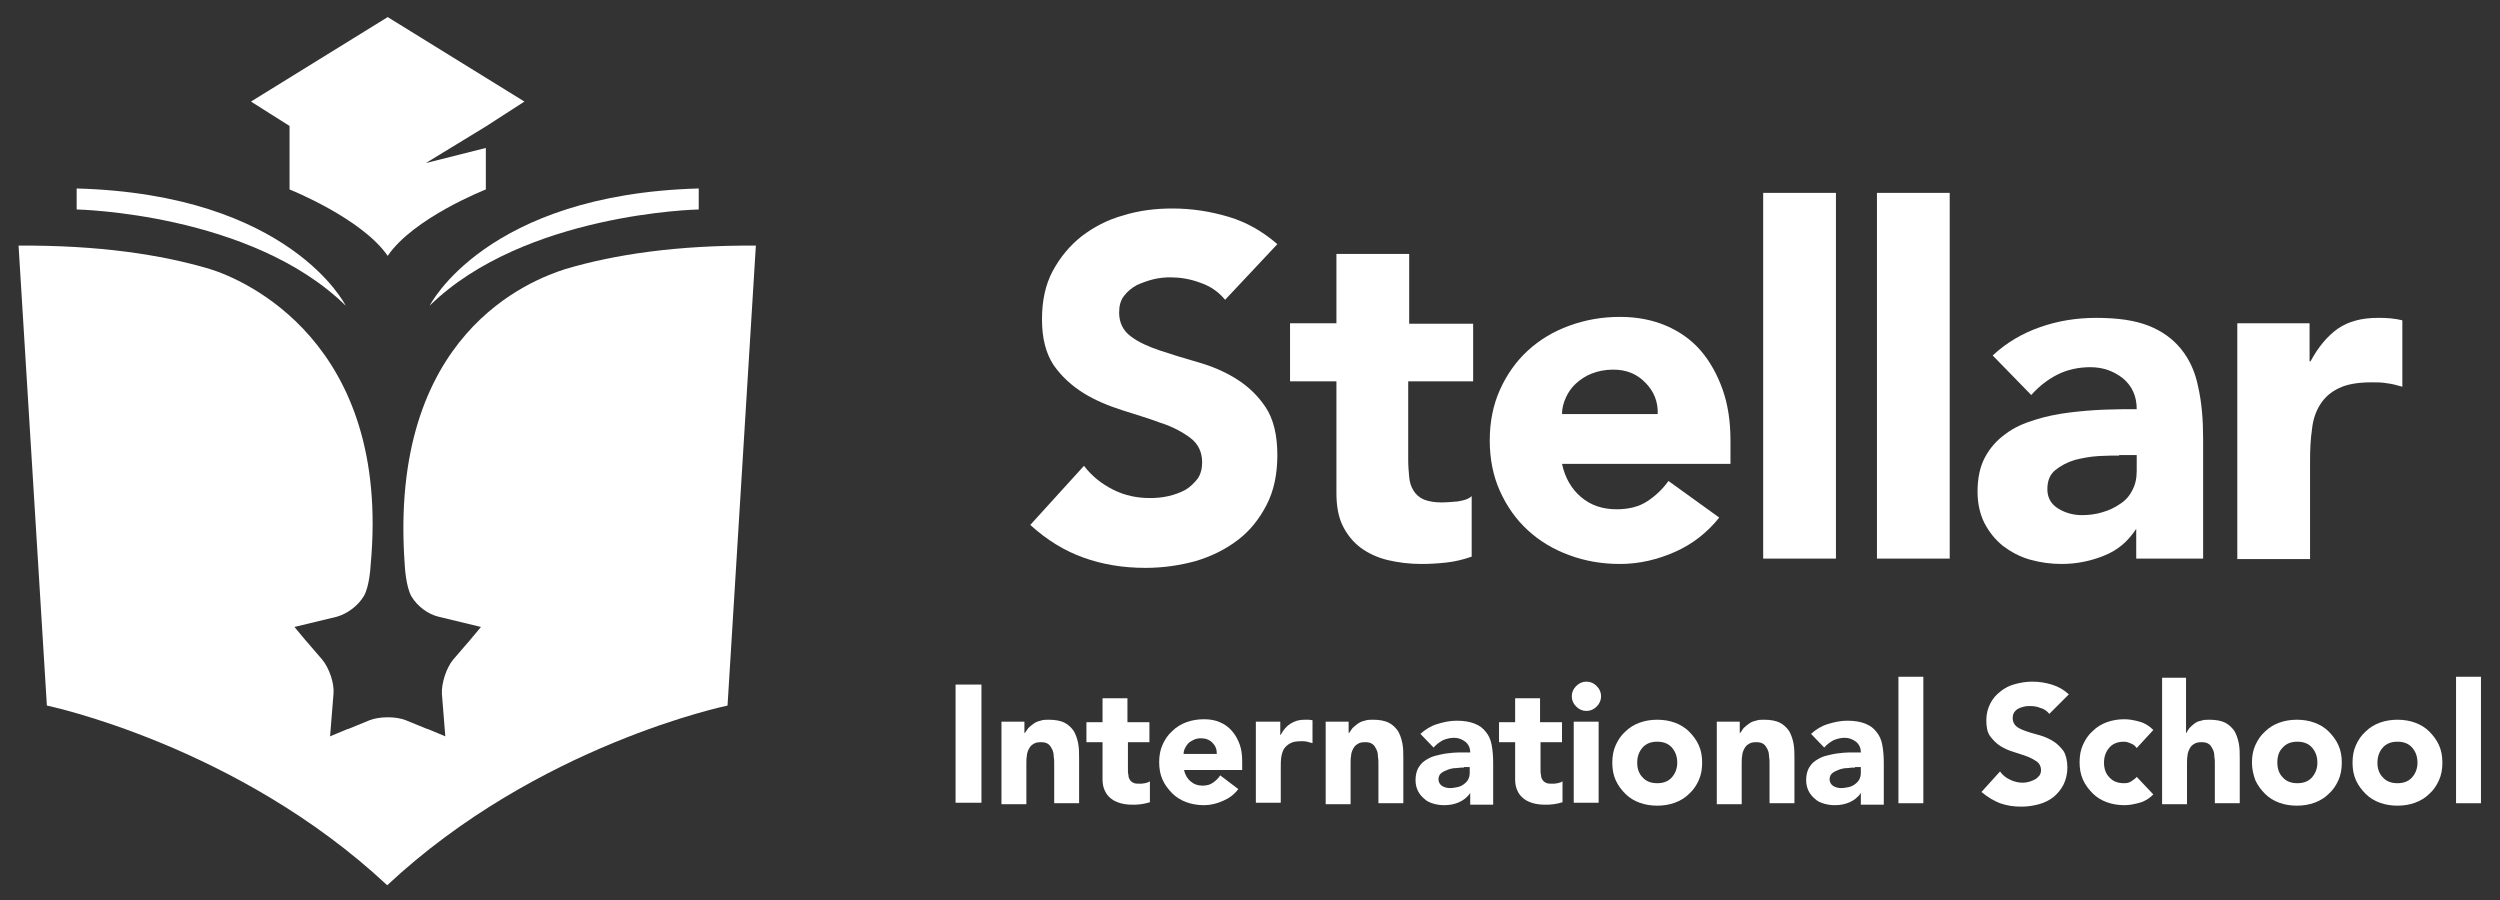
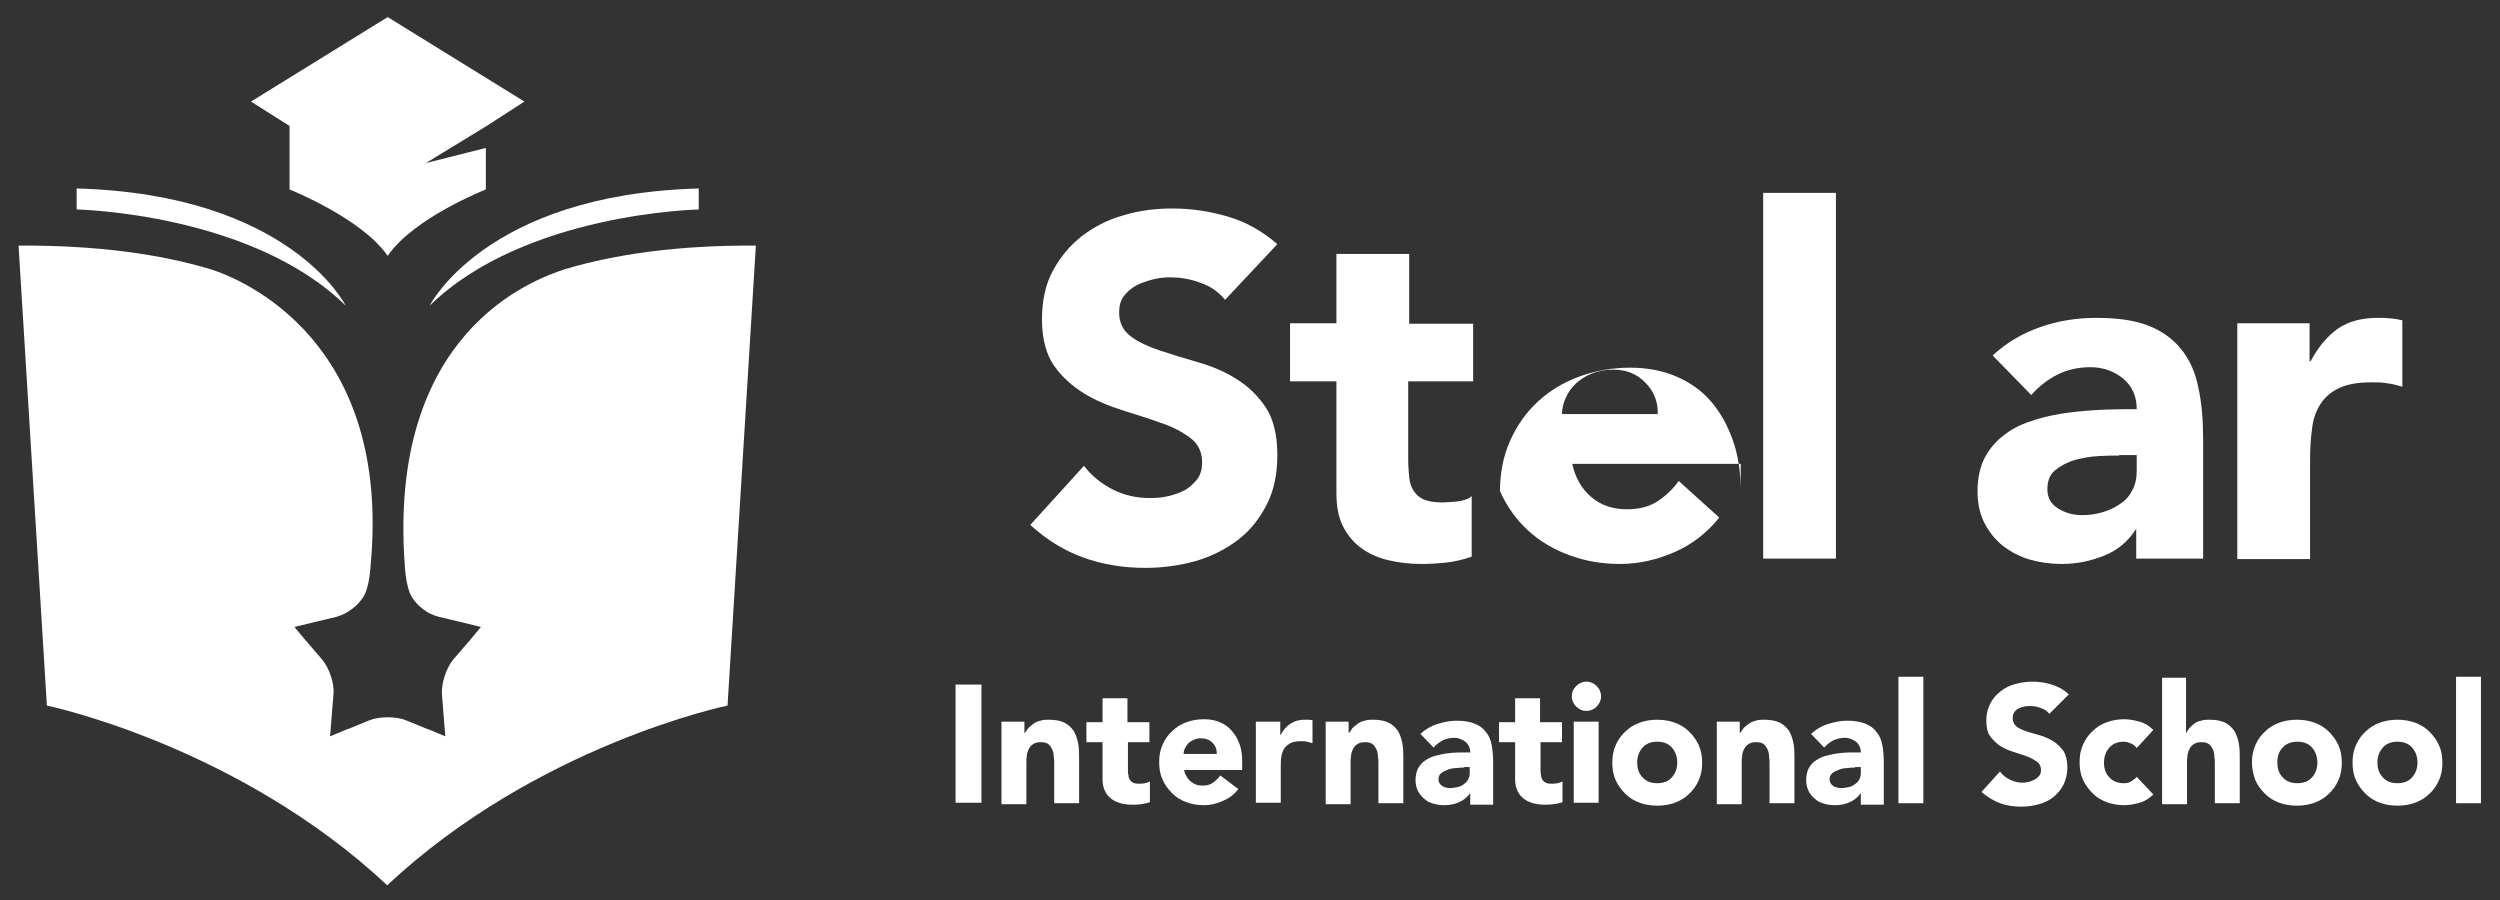
<svg xmlns="http://www.w3.org/2000/svg" version="1.1" id="Layer_1" x="0px" y="0px" viewBox="0 0 512 184.4" style="enable-background:new 0 0 512 184.4;" xml:space="preserve">
  <rect x="0" y="0" width="512" height="184.4" fill="#333333" stroke="none" />
  <style type="text/css">
	.st0{fill:#FFFFFF;}
</style>
  <g>
    <g>
      <g>
        <path class="st0" d="M87.2,33.4l12.3-7.5l7.9-5.1l-28-17.3l-28,17.3l7.9,5v13c0,0,14.8,5.9,20.1,13.6     c5.3-7.8,20.1-13.6,20.1-13.6v-8.5L87.2,33.4z" />
      </g>
      <g>
        <path class="st0" d="M88,62.6c19.4-19,55.1-19.7,55.1-19.7v-4.3C99.4,39.8,88,62.6,88,62.6z" />
      </g>
      <g>
        <path class="st0" d="M15.7,38.6v4.3c0,0,35.7,0.7,55.1,19.7C70.8,62.6,59.5,39.8,15.7,38.6z" />
      </g>
      <path class="st0" d="M115.8,55.1c-6.8,2.2-36.4,13-32.9,60.7c0,0,0.2,4.4,1.4,6.4c1.2,2,3.4,3.6,5.5,4.1l8.7,2.1l-2.5,3    c0,0,0,0.1-0.1,0.1l-3.1,3.6c-1.4,1.7-2.4,4.8-2.3,7l0.7,8.7l-3.6-1.5c0,0-0.1,0-0.1,0l-4.4-1.8c-1-0.4-2.3-0.6-3.7-0.6    c-1.3,0-2.7,0.2-3.7,0.6l-4.4,1.8c0,0-0.1,0-0.1,0l-3.6,1.5l0.7-8.7c0.2-2.2-0.9-5.3-2.3-7l-3.1-3.6c0,0,0-0.1-0.1-0.1l-2.5-3    l8.7-2.1c2.1-0.6,4.3-2.2,5.5-4.2c1.2-2,1.4-6.3,1.4-6.3C80.2,69.9,49.8,57.2,43,55.1c-10.1-3-22.9-4.9-39.2-4.8l5.8,94.2    c0,0,39,8.1,69.7,36.8c30.8-28.8,69.7-36.8,69.7-36.8l5.8-94.2C138.7,50.2,125.9,52.1,115.8,55.1z" />
    </g>
    <g>
      <path class="st0" d="M250.9,61.4c-1.3-1.6-3-2.8-5.1-3.5c-2.1-0.8-4.2-1.1-6.1-1.1c-1.1,0-2.3,0.1-3.5,0.4    c-1.2,0.3-2.3,0.7-3.4,1.2c-1.1,0.6-1.9,1.3-2.6,2.2c-0.7,0.9-1,2-1,3.4c0,2.1,0.8,3.7,2.4,4.9s3.6,2.1,6,2.9s5,1.6,7.8,2.4    c2.8,0.8,5.4,1.9,7.8,3.4c2.4,1.5,4.4,3.4,6,5.8c1.6,2.4,2.4,5.7,2.4,9.8c0,3.9-0.7,7.3-2.2,10.2c-1.5,2.9-3.4,5.3-5.9,7.2    c-2.5,1.9-5.3,3.3-8.6,4.3c-3.3,0.9-6.7,1.4-10.3,1.4c-4.6,0-8.8-0.7-12.7-2.1c-3.9-1.4-7.5-3.6-10.9-6.7l11-12.1    c1.6,2.1,3.6,3.7,6,4.9c2.4,1.2,4.9,1.7,7.5,1.7c1.3,0,2.5-0.1,3.8-0.4c1.3-0.3,2.4-0.7,3.5-1.3c1-0.6,1.8-1.4,2.5-2.3    c0.6-0.9,0.9-2,0.9-3.3c0-2.1-0.8-3.8-2.4-5c-1.6-1.2-3.6-2.3-6.1-3.1c-2.4-0.9-5.1-1.7-7.9-2.6c-2.8-0.9-5.5-2-7.9-3.5    c-2.4-1.5-4.5-3.4-6.1-5.7c-1.6-2.4-2.4-5.5-2.4-9.4c0-3.8,0.7-7.1,2.2-9.9c1.5-2.8,3.5-5.2,5.9-7.1c2.5-1.9,5.3-3.4,8.6-4.3    c3.2-1,6.6-1.4,10-1.4c4,0,7.8,0.6,11.5,1.7c3.7,1.1,7,3,10,5.6L250.9,61.4z" />
      <path class="st0" d="M301.5,78.1h-13.1v16c0,1.3,0.1,2.5,0.2,3.6c0.1,1.1,0.4,2,0.9,2.8c0.5,0.8,1.2,1.4,2.1,1.8    c1,0.4,2.2,0.6,3.8,0.6c0.8,0,1.8-0.1,3.1-0.2c1.3-0.2,2.3-0.5,2.9-1.1v12.4c-1.7,0.6-3.4,1-5.1,1.2c-1.8,0.2-3.5,0.3-5.2,0.3    c-2.5,0-4.8-0.3-6.9-0.8c-2.1-0.5-4-1.4-5.5-2.5c-1.6-1.2-2.8-2.7-3.7-4.5c-0.9-1.8-1.3-4.1-1.3-6.7V78.1h-9.5V66.2h9.5V52h14.9    v14.3h13.1V78.1z" />
-       <path class="st0" d="M352.1,106c-2.4,3-5.4,5.4-9,7c-3.6,1.6-7.4,2.5-11.3,2.5c-3.7,0-7.2-0.6-10.4-1.8c-3.3-1.2-6.1-2.9-8.5-5.1    c-2.4-2.2-4.3-4.9-5.7-8c-1.4-3.1-2.1-6.6-2.1-10.4c0-3.8,0.7-7.3,2.1-10.4c1.4-3.1,3.3-5.8,5.7-8c2.4-2.2,5.2-3.9,8.5-5.1    c3.3-1.2,6.7-1.8,10.4-1.8c3.4,0,6.6,0.6,9.4,1.8c2.8,1.2,5.2,2.9,7.1,5.1c1.9,2.2,3.4,4.9,4.5,8c1.1,3.1,1.6,6.6,1.6,10.4V95    h-34.5c0.6,2.8,1.9,5.1,3.9,6.8c2,1.7,4.4,2.5,7.3,2.5c2.4,0,4.5-0.5,6.2-1.6c1.7-1.1,3.2-2.5,4.4-4.2L352.1,106z M339.5,84.8    c0.1-2.5-0.8-4.7-2.5-6.4c-1.7-1.8-3.9-2.7-6.6-2.7c-1.7,0-3.1,0.3-4.4,0.8c-1.3,0.5-2.3,1.2-3.2,2c-0.9,0.8-1.6,1.8-2.1,2.9    c-0.5,1.1-0.8,2.2-0.8,3.4H339.5z" />
+       <path class="st0" d="M352.1,106c-2.4,3-5.4,5.4-9,7c-3.6,1.6-7.4,2.5-11.3,2.5c-3.7,0-7.2-0.6-10.4-1.8c-3.3-1.2-6.1-2.9-8.5-5.1    c-2.4-2.2-4.3-4.9-5.7-8c0-3.8,0.7-7.3,2.1-10.4c1.4-3.1,3.3-5.8,5.7-8c2.4-2.2,5.2-3.9,8.5-5.1    c3.3-1.2,6.7-1.8,10.4-1.8c3.4,0,6.6,0.6,9.4,1.8c2.8,1.2,5.2,2.9,7.1,5.1c1.9,2.2,3.4,4.9,4.5,8c1.1,3.1,1.6,6.6,1.6,10.4V95    h-34.5c0.6,2.8,1.9,5.1,3.9,6.8c2,1.7,4.4,2.5,7.3,2.5c2.4,0,4.5-0.5,6.2-1.6c1.7-1.1,3.2-2.5,4.4-4.2L352.1,106z M339.5,84.8    c0.1-2.5-0.8-4.7-2.5-6.4c-1.7-1.8-3.9-2.7-6.6-2.7c-1.7,0-3.1,0.3-4.4,0.8c-1.3,0.5-2.3,1.2-3.2,2c-0.9,0.8-1.6,1.8-2.1,2.9    c-0.5,1.1-0.8,2.2-0.8,3.4H339.5z" />
      <path class="st0" d="M361.1,39.5H376v74.9h-14.9V39.5z" />
-       <path class="st0" d="M384.4,39.5h14.9v74.9h-14.9V39.5z" />
      <path class="st0" d="M437.7,108.3h-0.2c-1.7,2.6-3.8,4.4-6.6,5.5c-2.7,1.1-5.6,1.7-8.7,1.7c-2.2,0-4.4-0.3-6.5-0.9    c-2.1-0.6-3.9-1.6-5.5-2.8c-1.6-1.3-2.8-2.8-3.8-4.7c-0.9-1.8-1.4-4-1.4-6.4c0-2.8,0.5-5.1,1.5-7c1-1.9,2.4-3.5,4.2-4.8    c1.7-1.3,3.7-2.2,6-2.9c2.2-0.7,4.6-1.2,7-1.5c2.4-0.3,4.8-0.5,7.2-0.6c2.4-0.1,4.6-0.1,6.7-0.1c0-2.6-0.9-4.7-2.8-6.3    c-1.9-1.5-4.1-2.3-6.7-2.3c-2.4,0-4.7,0.5-6.7,1.5c-2,1-3.8,2.4-5.4,4.2l-7.9-8.1c2.8-2.6,6-4.5,9.7-5.8c3.7-1.3,7.5-1.9,11.5-1.9    c4.4,0,7.9,0.5,10.7,1.6c2.8,1.1,5,2.7,6.7,4.8c1.7,2.1,2.9,4.7,3.5,7.8c0.7,3.1,1,6.6,1,10.6v24.5h-13.7V108.3z M434,93.3    c-1.1,0-2.5,0-4.2,0.1c-1.7,0.1-3.3,0.4-4.9,0.8c-1.6,0.5-2.9,1.2-4,2.1c-1.1,0.9-1.6,2.2-1.6,3.9c0,1.8,0.8,3.1,2.3,4    c1.5,0.9,3.1,1.3,4.8,1.3c1.5,0,2.9-0.2,4.2-0.6c1.4-0.4,2.6-1,3.6-1.7c1.1-0.7,1.9-1.6,2.5-2.8c0.6-1.1,0.9-2.4,0.9-4v-3.2H434z" />
      <path class="st0" d="M458.2,66.2H473V74h0.2c1.6-3,3.5-5.2,5.6-6.7c2.2-1.5,4.9-2.2,8.2-2.2c0.9,0,1.7,0,2.6,0.1    c0.9,0.1,1.6,0.2,2.4,0.4v13.6c-1.1-0.3-2.1-0.6-3.1-0.7c-1-0.2-2.1-0.2-3.2-0.2c-2.8,0-5.1,0.4-6.7,1.2c-1.7,0.8-2.9,1.9-3.8,3.3    c-0.9,1.4-1.5,3.1-1.7,5.1c-0.3,2-0.4,4.2-0.4,6.5v20.1h-14.9V66.2z" />
    </g>
    <g>
      <g>
        <path class="st0" d="M195.7,140.2h5.3v24.2h-5.3V140.2z" />
        <path class="st0" d="M204.9,147.8h4.9v2.3h0.1c0.2-0.3,0.4-0.6,0.7-1c0.3-0.3,0.7-0.6,1.1-0.9c0.4-0.3,0.9-0.5,1.4-0.6     c0.5-0.2,1.1-0.2,1.7-0.2c1.3,0,2.4,0.2,3.2,0.6c0.8,0.4,1.4,1,1.9,1.7c0.4,0.7,0.7,1.5,0.9,2.5c0.2,1,0.2,2,0.2,3.1v9.2h-5.1     v-8.1c0-0.5,0-1-0.1-1.5c0-0.5-0.1-1-0.3-1.4c-0.2-0.4-0.4-0.8-0.8-1.1c-0.4-0.3-0.9-0.4-1.5-0.4c-0.7,0-1.2,0.1-1.6,0.4     c-0.4,0.2-0.7,0.6-0.9,1c-0.2,0.4-0.4,0.9-0.4,1.4c-0.1,0.5-0.1,1-0.1,1.6v8.3h-5.1V147.8z" />
        <path class="st0" d="M235.5,152H231v5.5c0,0.5,0,0.9,0.1,1.2c0,0.4,0.1,0.7,0.3,1c0.2,0.3,0.4,0.5,0.7,0.6     c0.3,0.2,0.8,0.2,1.3,0.2c0.3,0,0.6,0,1.1-0.1c0.4-0.1,0.8-0.2,1-0.4v4.3c-0.6,0.2-1.2,0.3-1.8,0.4c-0.6,0.1-1.2,0.1-1.8,0.1     c-0.9,0-1.7-0.1-2.4-0.3c-0.7-0.2-1.4-0.5-1.9-0.9c-0.5-0.4-1-0.9-1.3-1.6c-0.3-0.6-0.5-1.4-0.5-2.3V152h-3.3v-4.1h3.3v-4.9h5.1     v4.9h4.5V152z" />
        <path class="st0" d="M253.6,161.6c-0.8,1.1-1.9,1.9-3.1,2.4c-1.3,0.6-2.6,0.9-3.9,0.9c-1.3,0-2.5-0.2-3.6-0.6     c-1.1-0.4-2.1-1-2.9-1.8c-0.8-0.8-1.5-1.7-2-2.8c-0.5-1.1-0.7-2.3-0.7-3.6c0-1.3,0.2-2.5,0.7-3.6c0.5-1.1,1.1-2,2-2.8     c0.8-0.8,1.8-1.4,2.9-1.8c1.1-0.4,2.3-0.6,3.6-0.6c1.2,0,2.3,0.2,3.2,0.6c1,0.4,1.8,1,2.5,1.8c0.7,0.8,1.2,1.7,1.6,2.8     c0.4,1.1,0.5,2.3,0.5,3.6v1.6h-11.9c0.2,1,0.7,1.8,1.3,2.3c0.7,0.6,1.5,0.9,2.5,0.9c0.8,0,1.6-0.2,2.1-0.6     c0.6-0.4,1.1-0.9,1.5-1.5L253.6,161.6z M249.2,154.3c0-0.9-0.3-1.6-0.9-2.2c-0.6-0.6-1.4-0.9-2.3-0.9c-0.6,0-1.1,0.1-1.5,0.3     c-0.4,0.2-0.8,0.4-1.1,0.7c-0.3,0.3-0.5,0.6-0.7,1c-0.2,0.4-0.3,0.8-0.3,1.2H249.2z" />
        <path class="st0" d="M257.1,147.8h5.1v2.7h0.1c0.5-1,1.2-1.8,2-2.3c0.8-0.5,1.7-0.8,2.8-0.8c0.3,0,0.6,0,0.9,0     c0.3,0,0.6,0.1,0.8,0.1v4.7c-0.4-0.1-0.7-0.2-1.1-0.3c-0.4-0.1-0.7-0.1-1.1-0.1c-1,0-1.8,0.1-2.3,0.4c-0.6,0.3-1,0.7-1.3,1.1     c-0.3,0.5-0.5,1.1-0.6,1.8c-0.1,0.7-0.1,1.4-0.1,2.3v7h-5.1V147.8z" />
        <path class="st0" d="M271.3,147.8h4.9v2.3h0.1c0.2-0.3,0.4-0.6,0.7-1c0.3-0.3,0.7-0.6,1.1-0.9c0.4-0.3,0.9-0.5,1.4-0.6     c0.5-0.2,1.1-0.2,1.7-0.2c1.3,0,2.4,0.2,3.2,0.6c0.8,0.4,1.4,1,1.9,1.7c0.4,0.7,0.7,1.5,0.9,2.5c0.2,1,0.2,2,0.2,3.1v9.2h-5.1     v-8.1c0-0.5,0-1-0.1-1.5c0-0.5-0.1-1-0.3-1.4c-0.2-0.4-0.4-0.8-0.8-1.1c-0.4-0.3-0.9-0.4-1.5-0.4c-0.7,0-1.2,0.1-1.6,0.4     c-0.4,0.2-0.7,0.6-0.9,1c-0.2,0.4-0.4,0.9-0.4,1.4c-0.1,0.5-0.1,1-0.1,1.6v8.3h-5.1V147.8z" />
        <path class="st0" d="M301.1,162.4L301.1,162.4c-0.6,0.9-1.4,1.5-2.3,1.9s-1.9,0.6-3,0.6c-0.8,0-1.5-0.1-2.2-0.3     c-0.7-0.2-1.4-0.5-1.9-1c-0.5-0.4-1-1-1.3-1.6c-0.3-0.6-0.5-1.4-0.5-2.2c0-1,0.2-1.8,0.5-2.4c0.4-0.7,0.8-1.2,1.4-1.6     c0.6-0.4,1.3-0.8,2.1-1c0.8-0.2,1.6-0.4,2.4-0.5c0.8-0.1,1.7-0.2,2.5-0.2c0.8,0,1.6,0,2.3,0c0-0.9-0.3-1.6-1-2.2     c-0.7-0.5-1.4-0.8-2.3-0.8c-0.8,0-1.6,0.2-2.3,0.5c-0.7,0.4-1.3,0.8-1.9,1.5l-2.7-2.8c1-0.9,2.1-1.6,3.4-2c1.3-0.4,2.6-0.7,4-0.7     c1.5,0,2.7,0.2,3.7,0.6c1,0.4,1.7,0.9,2.3,1.7c0.6,0.7,1,1.6,1.2,2.7c0.2,1.1,0.3,2.3,0.3,3.7v8.5h-4.7V162.4z M299.8,157.2     c-0.4,0-0.9,0-1.5,0.1c-0.6,0-1.1,0.1-1.7,0.3c-0.5,0.2-1,0.4-1.4,0.7c-0.4,0.3-0.6,0.8-0.6,1.3c0,0.6,0.3,1.1,0.8,1.4     c0.5,0.3,1.1,0.4,1.6,0.4c0.5,0,1-0.1,1.5-0.2c0.5-0.1,0.9-0.3,1.3-0.6c0.4-0.3,0.7-0.6,0.9-1c0.2-0.4,0.3-0.8,0.3-1.4v-1.1     H299.8z" />
        <path class="st0" d="M320,152h-4.5v5.5c0,0.5,0,0.9,0.1,1.2c0,0.4,0.1,0.7,0.3,1c0.2,0.3,0.4,0.5,0.7,0.6     c0.3,0.2,0.8,0.2,1.3,0.2c0.3,0,0.6,0,1.1-0.1c0.4-0.1,0.8-0.2,1-0.4v4.3c-0.6,0.2-1.2,0.3-1.8,0.4c-0.6,0.1-1.2,0.1-1.8,0.1     c-0.9,0-1.7-0.1-2.4-0.3c-0.7-0.2-1.4-0.5-1.9-0.9c-0.5-0.4-1-0.9-1.3-1.6c-0.3-0.6-0.5-1.4-0.5-2.3V152h-3.3v-4.1h3.3v-4.9h5.1     v4.9h4.5V152z" />
        <path class="st0" d="M321.9,142.6c0-0.8,0.3-1.5,0.9-2.1c0.6-0.6,1.3-0.9,2.1-0.9c0.8,0,1.5,0.3,2.1,0.9c0.6,0.6,0.9,1.3,0.9,2.1     s-0.3,1.5-0.9,2.1c-0.6,0.6-1.3,0.9-2.1,0.9c-0.8,0-1.5-0.3-2.1-0.9C322.2,144.1,321.9,143.4,321.9,142.6z M322.3,147.8h5.1v16.6     h-5.1V147.8z" />
        <path class="st0" d="M330.2,156.2c0-1.3,0.2-2.5,0.7-3.6c0.5-1.1,1.1-2,2-2.8c0.8-0.8,1.8-1.4,2.9-1.8c1.1-0.4,2.3-0.6,3.6-0.6     c1.3,0,2.5,0.2,3.6,0.6c1.1,0.4,2.1,1,2.9,1.8c0.8,0.8,1.5,1.7,2,2.8c0.5,1.1,0.7,2.3,0.7,3.6c0,1.3-0.2,2.5-0.7,3.6     c-0.5,1.1-1.1,2-2,2.8c-0.8,0.8-1.8,1.4-2.9,1.8c-1.1,0.4-2.3,0.6-3.6,0.6c-1.3,0-2.5-0.2-3.6-0.6c-1.1-0.4-2.1-1-2.9-1.8     c-0.8-0.8-1.5-1.7-2-2.8C330.4,158.7,330.2,157.5,330.2,156.2z M335.3,156.2c0,1.3,0.4,2.3,1.1,3c0.7,0.8,1.7,1.2,3,1.2     c1.3,0,2.3-0.4,3-1.2c0.7-0.8,1.1-1.8,1.1-3c0-1.3-0.4-2.3-1.1-3.1c-0.7-0.8-1.7-1.2-3-1.2c-1.3,0-2.3,0.4-3,1.2     C335.7,153.9,335.3,154.9,335.3,156.2z" />
        <path class="st0" d="M351.4,147.8h4.9v2.3h0.1c0.2-0.3,0.4-0.6,0.7-1c0.3-0.3,0.7-0.6,1.1-0.9c0.4-0.3,0.9-0.5,1.4-0.6     c0.5-0.2,1.1-0.2,1.7-0.2c1.3,0,2.4,0.2,3.2,0.6c0.8,0.4,1.4,1,1.9,1.7c0.4,0.7,0.7,1.5,0.9,2.5c0.2,1,0.2,2,0.2,3.1v9.2h-5.1     v-8.1c0-0.5,0-1-0.1-1.5c0-0.5-0.1-1-0.3-1.4c-0.2-0.4-0.4-0.8-0.8-1.1c-0.4-0.3-0.9-0.4-1.5-0.4c-0.7,0-1.2,0.1-1.6,0.4     c-0.4,0.2-0.7,0.6-0.9,1c-0.2,0.4-0.4,0.9-0.4,1.4c-0.1,0.5-0.1,1-0.1,1.6v8.3h-5.1V147.8z" />
        <path class="st0" d="M381.1,162.4L381.1,162.4c-0.6,0.9-1.4,1.5-2.3,1.9c-0.9,0.4-1.9,0.6-3,0.6c-0.8,0-1.5-0.1-2.2-0.3     c-0.7-0.2-1.4-0.5-1.9-1c-0.5-0.4-1-1-1.3-1.6c-0.3-0.6-0.5-1.4-0.5-2.2c0-1,0.2-1.8,0.5-2.4c0.4-0.7,0.8-1.2,1.4-1.6     c0.6-0.4,1.3-0.8,2.1-1c0.8-0.2,1.6-0.4,2.4-0.5c0.8-0.1,1.7-0.2,2.5-0.2c0.8,0,1.6,0,2.3,0c0-0.9-0.3-1.6-1-2.2     c-0.7-0.5-1.4-0.8-2.3-0.8c-0.8,0-1.6,0.2-2.3,0.5c-0.7,0.4-1.3,0.8-1.9,1.5l-2.7-2.8c1-0.9,2.1-1.6,3.4-2c1.3-0.4,2.6-0.7,4-0.7     c1.5,0,2.7,0.2,3.7,0.6c1,0.4,1.7,0.9,2.3,1.7c0.6,0.7,1,1.6,1.2,2.7c0.2,1.1,0.3,2.3,0.3,3.7v8.5h-4.7V162.4z M379.9,157.2     c-0.4,0-0.9,0-1.5,0.1c-0.6,0-1.1,0.1-1.7,0.3c-0.5,0.2-1,0.4-1.4,0.7c-0.4,0.3-0.6,0.8-0.6,1.3c0,0.6,0.3,1.1,0.8,1.4     c0.5,0.3,1.1,0.4,1.6,0.4c0.5,0,1-0.1,1.5-0.2c0.5-0.1,0.9-0.3,1.3-0.6c0.4-0.3,0.7-0.6,0.9-1c0.2-0.4,0.3-0.8,0.3-1.4v-1.1     H379.9z" />
        <path class="st0" d="M388.8,138.6h5.1v25.9h-5.1V138.6z" />
        <path class="st0" d="M419.7,146.2c-0.4-0.5-1-1-1.8-1.2c-0.7-0.3-1.4-0.4-2.1-0.4c-0.4,0-0.8,0-1.2,0.1c-0.4,0.1-0.8,0.2-1.2,0.4     c-0.4,0.2-0.7,0.5-0.9,0.8c-0.2,0.3-0.3,0.7-0.3,1.2c0,0.7,0.3,1.3,0.8,1.7c0.5,0.4,1.2,0.7,2.1,1c0.8,0.3,1.7,0.5,2.7,0.8     c1,0.3,1.9,0.7,2.7,1.2c0.8,0.5,1.5,1.2,2.1,2c0.5,0.8,0.8,2,0.8,3.4c0,1.3-0.3,2.5-0.8,3.5c-0.5,1-1.2,1.8-2,2.5     c-0.9,0.7-1.9,1.2-3,1.5c-1.1,0.3-2.3,0.5-3.6,0.5c-1.6,0-3-0.2-4.4-0.7c-1.3-0.5-2.6-1.3-3.8-2.3l3.8-4.2     c0.5,0.7,1.2,1.3,2.1,1.7c0.8,0.4,1.7,0.6,2.6,0.6c0.4,0,0.9-0.1,1.3-0.2c0.4-0.1,0.8-0.3,1.2-0.5c0.4-0.2,0.6-0.5,0.9-0.8     c0.2-0.3,0.3-0.7,0.3-1.1c0-0.7-0.3-1.3-0.8-1.7c-0.6-0.4-1.3-0.8-2.1-1.1c-0.8-0.3-1.8-0.6-2.7-0.9c-1-0.3-1.9-0.7-2.7-1.2     c-0.8-0.5-1.5-1.2-2.1-2c-0.6-0.8-0.8-1.9-0.8-3.3c0-1.3,0.3-2.4,0.8-3.4c0.5-1,1.2-1.8,2.1-2.5c0.9-0.7,1.8-1.2,3-1.5     c1.1-0.3,2.3-0.5,3.5-0.5c1.4,0,2.7,0.2,4,0.6c1.3,0.4,2.4,1,3.5,2L419.7,146.2z" />
        <path class="st0" d="M437.6,153.2c-0.3-0.4-0.6-0.7-1.1-0.9c-0.5-0.2-0.9-0.4-1.5-0.4c-1.3,0-2.3,0.4-3,1.2     c-0.7,0.8-1.1,1.8-1.1,3.1c0,1.3,0.4,2.3,1.1,3c0.7,0.8,1.7,1.2,3,1.2c0.6,0,1.1-0.1,1.5-0.4c0.4-0.3,0.8-0.5,1.1-0.9l3.4,3.6     c-0.8,0.8-1.7,1.4-2.8,1.7c-1.1,0.3-2.1,0.5-3.1,0.5c-1.3,0-2.5-0.2-3.6-0.6c-1.1-0.4-2.1-1-2.9-1.8c-0.8-0.8-1.5-1.7-2-2.8     c-0.5-1.1-0.7-2.3-0.7-3.6c0-1.3,0.2-2.5,0.7-3.6c0.5-1.1,1.1-2,2-2.8c0.8-0.8,1.8-1.4,2.9-1.8c1.1-0.4,2.3-0.6,3.6-0.6     c1,0,2,0.2,3.1,0.5c1.1,0.3,2,0.9,2.8,1.7L437.6,153.2z" />
        <path class="st0" d="M447.7,138.6v11.5h0.1c0.1-0.3,0.3-0.6,0.6-1c0.3-0.3,0.6-0.6,1-0.9c0.4-0.3,0.8-0.5,1.4-0.6     c0.5-0.2,1.1-0.2,1.7-0.2c1.3,0,2.4,0.2,3.2,0.6c0.8,0.4,1.4,1,1.9,1.7c0.4,0.7,0.7,1.5,0.9,2.5c0.2,1,0.2,2,0.2,3.1v9.2h-5.1     v-8.1c0-0.5,0-1-0.1-1.5c0-0.5-0.1-1-0.3-1.4c-0.2-0.4-0.4-0.8-0.8-1.1c-0.4-0.3-0.9-0.4-1.5-0.4c-0.7,0-1.2,0.1-1.6,0.4     c-0.4,0.2-0.7,0.6-0.9,1c-0.2,0.4-0.4,0.9-0.4,1.4c-0.1,0.5-0.1,1-0.1,1.6v8.3h-5.1v-25.9H447.7z" />
        <path class="st0" d="M461.2,156.2c0-1.3,0.2-2.5,0.7-3.6c0.5-1.1,1.1-2,2-2.8c0.8-0.8,1.8-1.4,2.9-1.8c1.1-0.4,2.3-0.6,3.6-0.6     c1.3,0,2.5,0.2,3.6,0.6c1.1,0.4,2.1,1,2.9,1.8c0.8,0.8,1.5,1.7,2,2.8c0.5,1.1,0.7,2.3,0.7,3.6c0,1.3-0.2,2.5-0.7,3.6     c-0.5,1.1-1.1,2-2,2.8c-0.8,0.8-1.8,1.4-2.9,1.8c-1.1,0.4-2.3,0.6-3.6,0.6c-1.3,0-2.5-0.2-3.6-0.6c-1.1-0.4-2.1-1-2.9-1.8     c-0.8-0.8-1.5-1.7-2-2.8C461.5,158.7,461.2,157.5,461.2,156.2z M466.4,156.2c0,1.3,0.4,2.3,1.1,3c0.7,0.8,1.7,1.2,3,1.2     c1.3,0,2.3-0.4,3-1.2c0.7-0.8,1.1-1.8,1.1-3c0-1.3-0.4-2.3-1.1-3.1c-0.7-0.8-1.7-1.2-3-1.2c-1.3,0-2.3,0.4-3,1.2     C466.7,153.9,466.4,154.9,466.4,156.2z" />
        <path class="st0" d="M481.8,156.2c0-1.3,0.2-2.5,0.7-3.6c0.5-1.1,1.1-2,2-2.8c0.8-0.8,1.8-1.4,2.9-1.8c1.1-0.4,2.3-0.6,3.6-0.6     c1.3,0,2.5,0.2,3.6,0.6c1.1,0.4,2.1,1,2.9,1.8c0.8,0.8,1.5,1.7,2,2.8c0.5,1.1,0.7,2.3,0.7,3.6c0,1.3-0.2,2.5-0.7,3.6     c-0.5,1.1-1.1,2-2,2.8c-0.8,0.8-1.8,1.4-2.9,1.8c-1.1,0.4-2.3,0.6-3.6,0.6c-1.3,0-2.5-0.2-3.6-0.6c-1.1-0.4-2.1-1-2.9-1.8     c-0.8-0.8-1.5-1.7-2-2.8C482,158.7,481.8,157.5,481.8,156.2z M486.9,156.2c0,1.3,0.4,2.3,1.1,3c0.7,0.8,1.7,1.2,3,1.2     c1.3,0,2.3-0.4,3-1.2c0.7-0.8,1.1-1.8,1.1-3c0-1.3-0.4-2.3-1.1-3.1c-0.7-0.8-1.7-1.2-3-1.2c-1.3,0-2.3,0.4-3,1.2     C487.3,153.9,486.9,154.9,486.9,156.2z" />
        <path class="st0" d="M503,138.6h5.1v25.9H503V138.6z" />
      </g>
    </g>
  </g>
</svg>